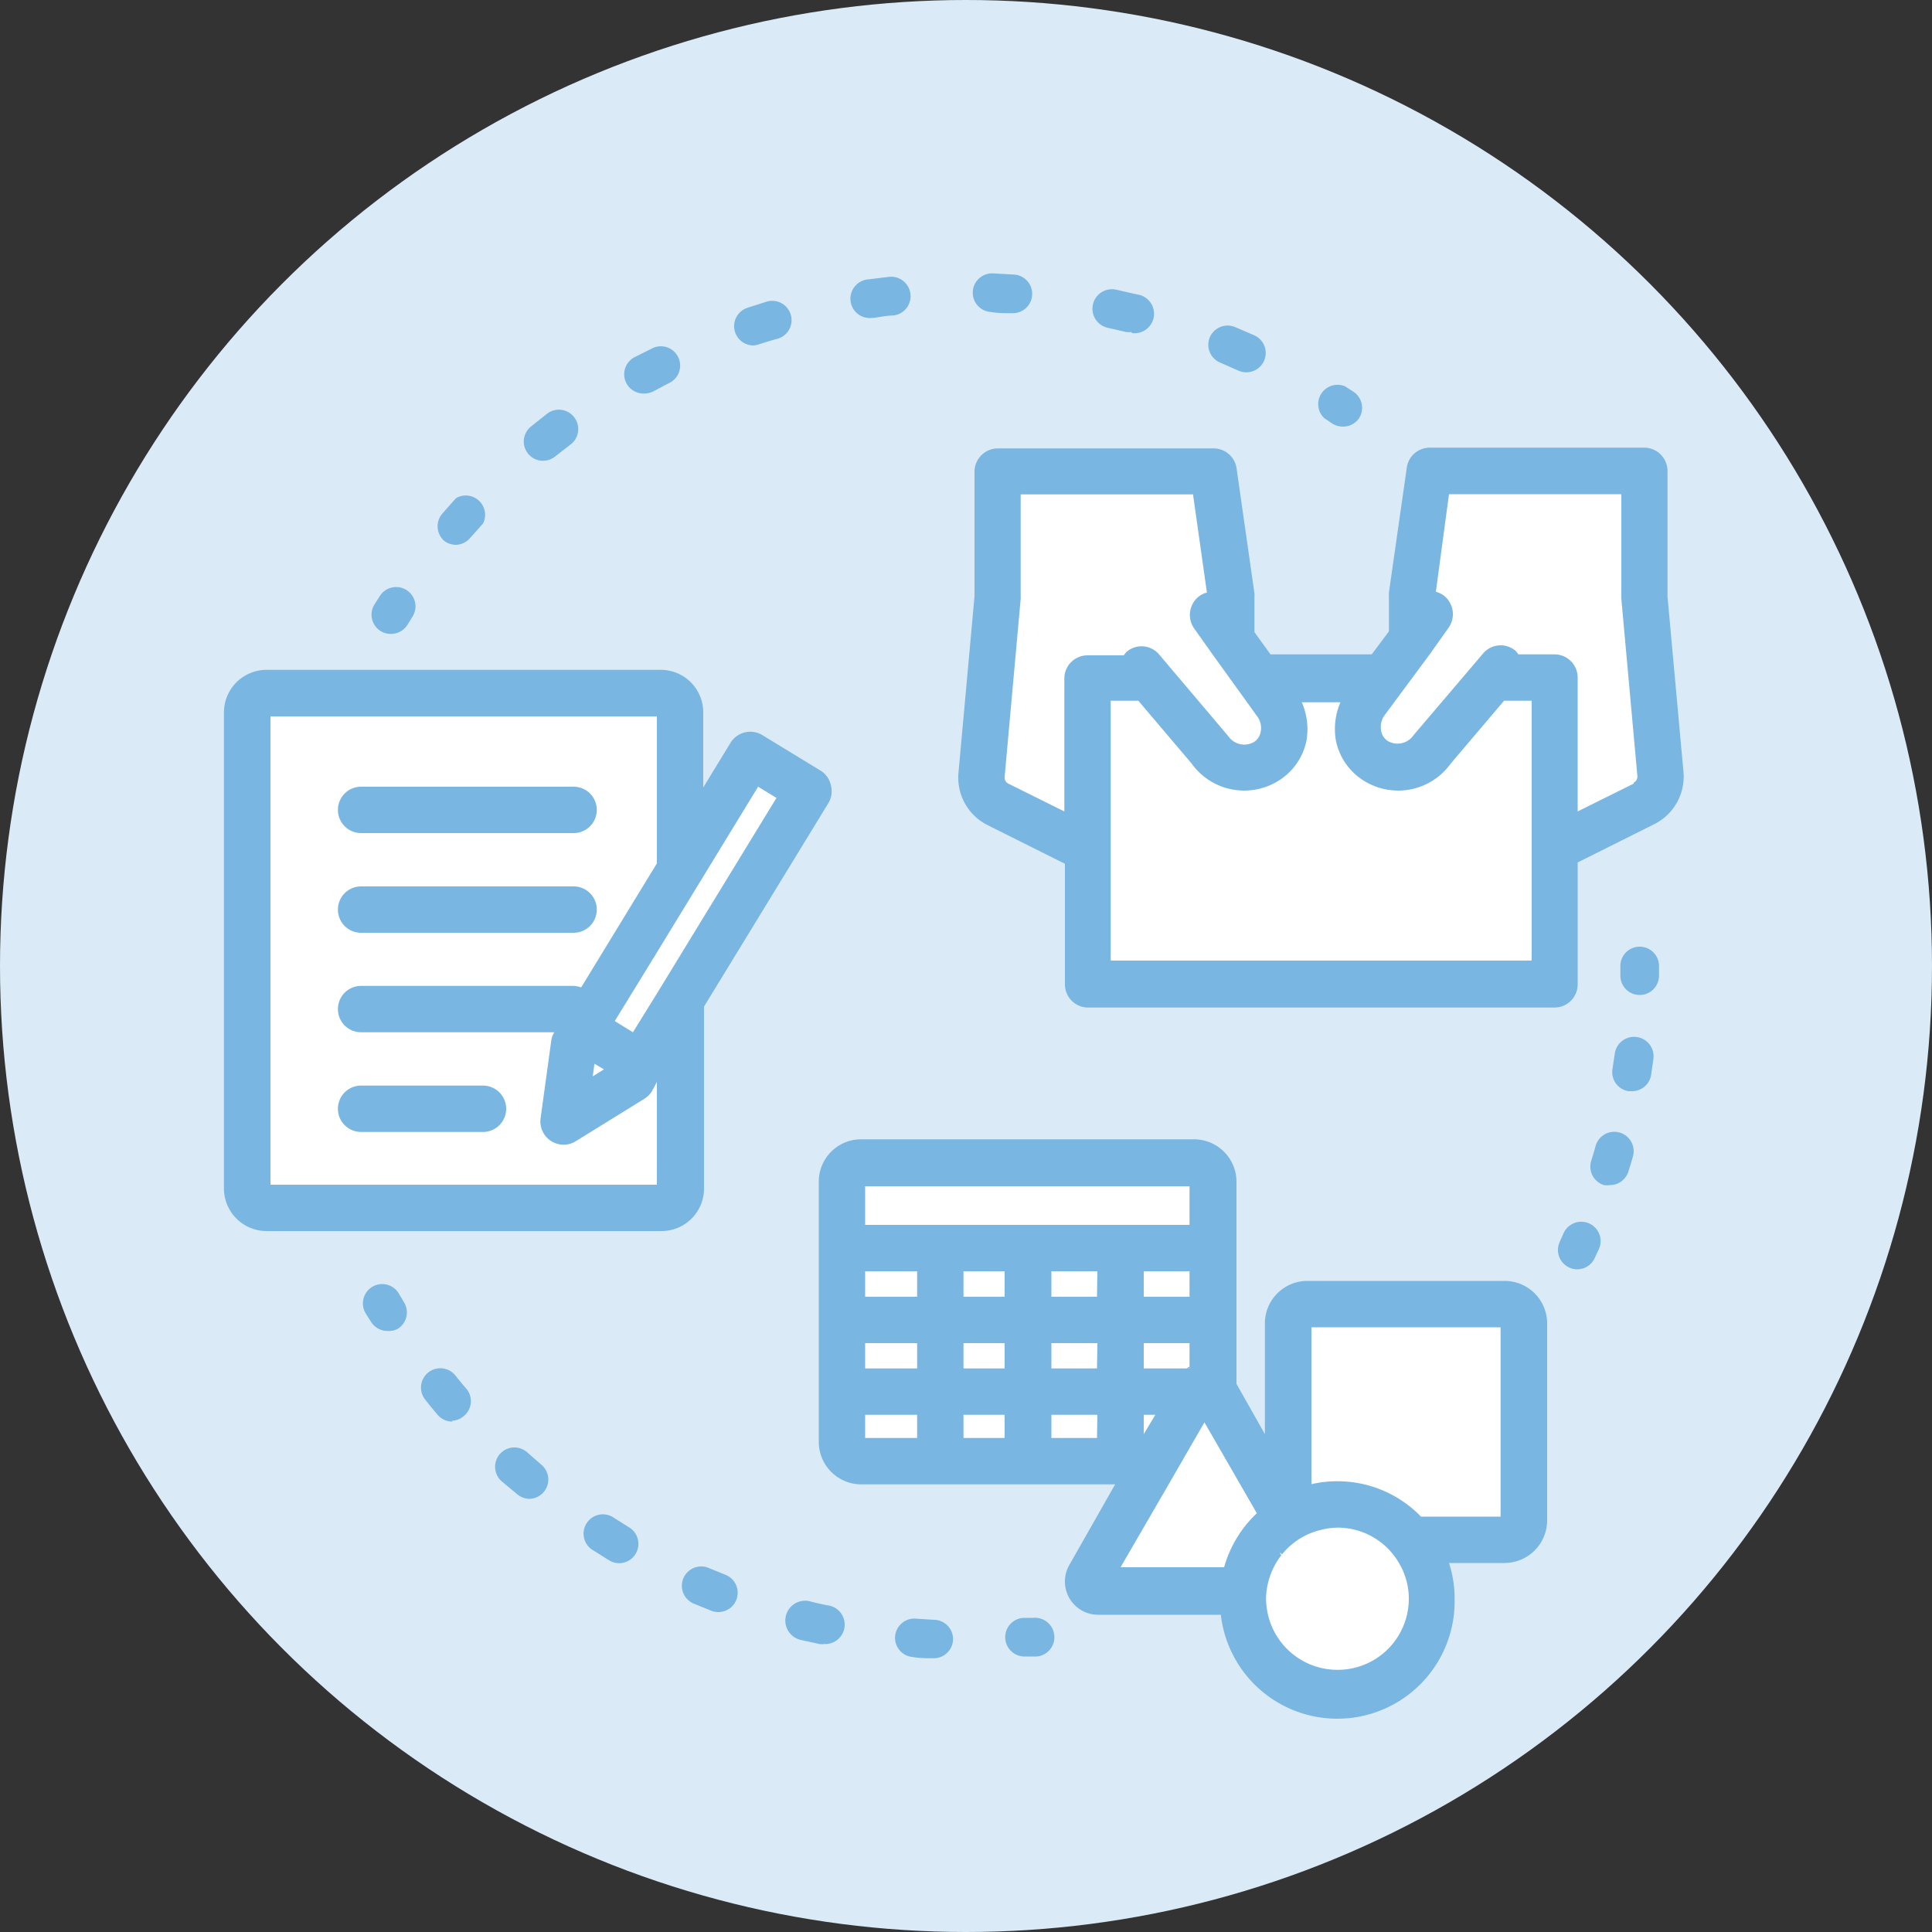
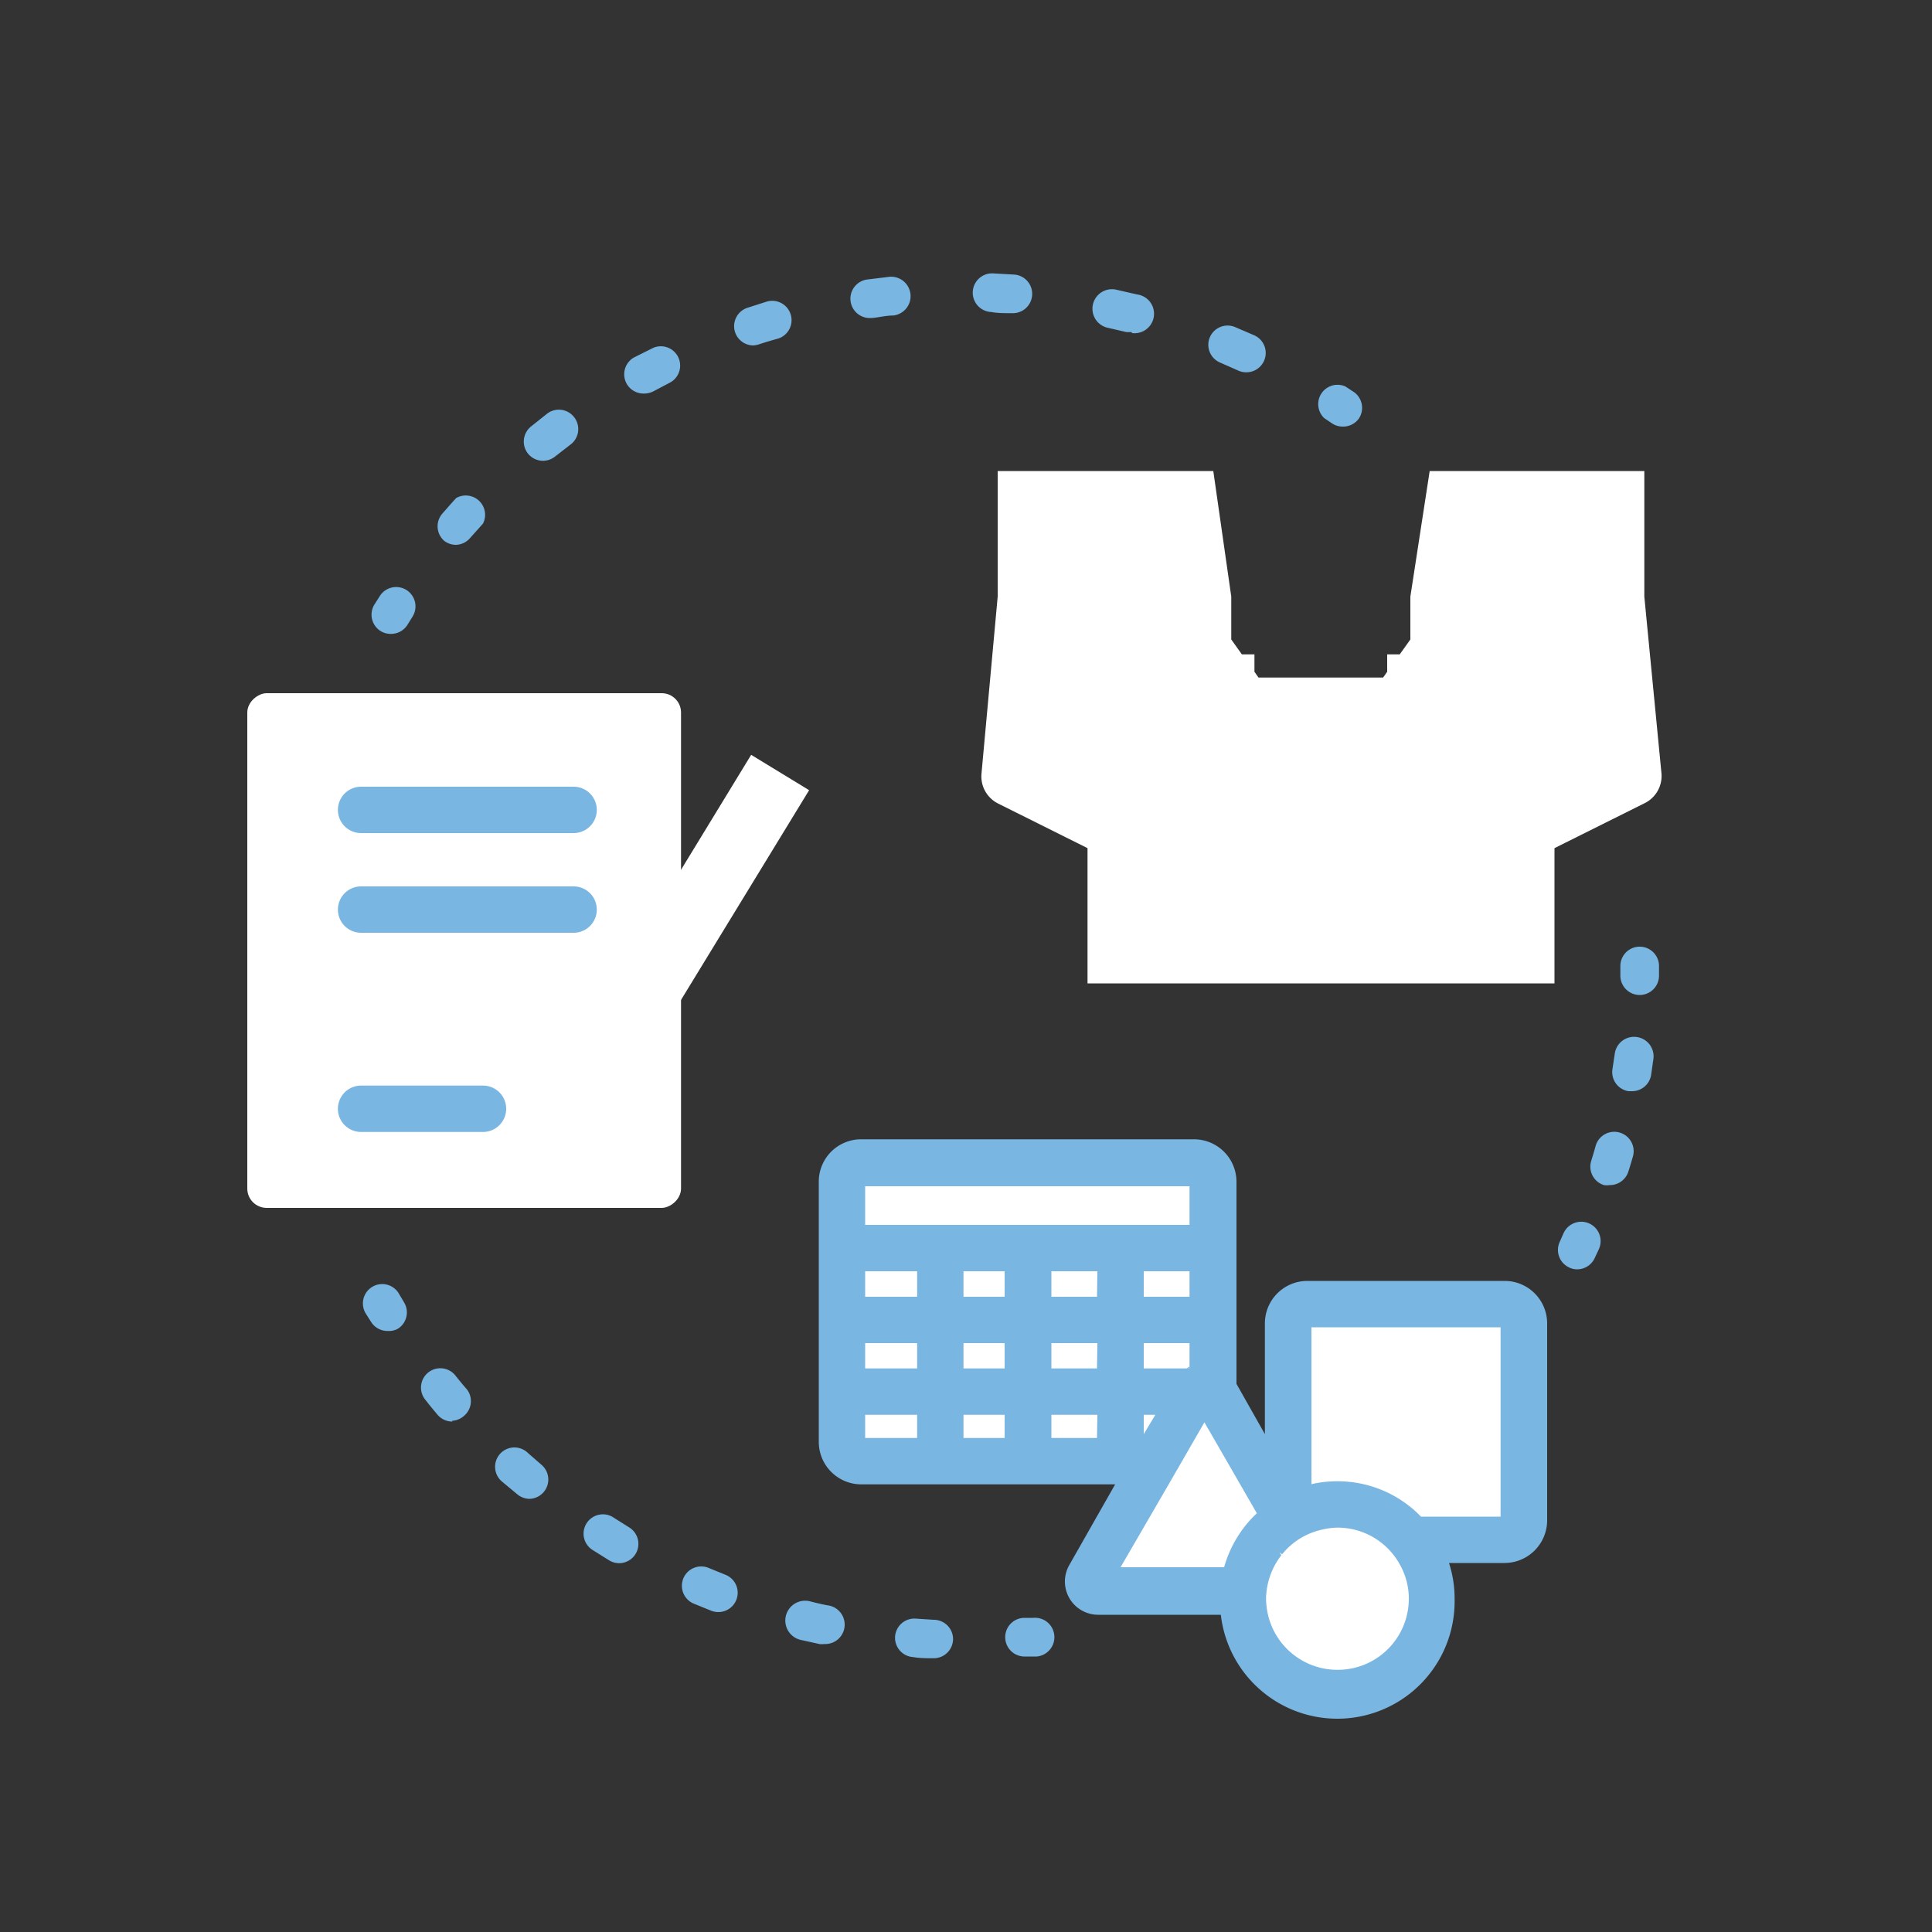
<svg xmlns="http://www.w3.org/2000/svg" viewBox="0 0 100 100">
  <rect x="0" y="0" width="100" height="100" fill="#333333" stroke="none" />
  <defs>
    <style>.cls-2{fill:#7ab6e2}.cls-3{fill:#fff}.cls-4{fill:none}</style>
  </defs>
  <g id="レイヤー_2" data-name="レイヤー 2">
    <g id="レイヤー_1-2" data-name="レイヤー 1">
-       <circle cx="50" cy="50" r="50" fill="#daebf7" />
      <path class="cls-2" d="M53.07 85.74a1 1 0 01-.08-2h.48a1 1 0 01.2 2h-.52zm-4.76.09h-.05c-.32 0-.65 0-1-.06a1 1 0 01-.93-1.07 1 1 0 011.07-.92l.93.06a1 1 0 011 1 1 1 0 01-1.02.99zm-5.66-.73h-.21l-1-.22a1 1 0 01.47-2c.3.08.61.15.91.21a1 1 0 01-.21 2zm-5.47-1.66a1 1 0 01-.37-.07L35.9 83a1 1 0 01.79-1.84l.86.35a1 1 0 01-.37 1.93zm-5.12-2.53a1 1 0 01-.52-.14l-.83-.52a1 1 0 111.08-1.68l.78.49a1 1 0 01-.51 1.85zm-4.64-3.33a1 1 0 01-.65-.24L26 76.7a1 1 0 111.33-1.49l.7.61a1 1 0 01-.65 1.76zm-4-4a1 1 0 01-.77-.35c-.21-.25-.42-.5-.62-.76a1 1 0 111.56-1.25c.19.24.39.48.59.71A1 1 0 0124 73.3a1 1 0 01-.61.24zm-3.36-4.69a1 1 0 01-.86-.48l-.26-.41a1 1 0 111.73-1l.25.42a1 1 0 01-.35 1.37 1 1 0 01-.51.1zM84.87 51.5a1 1 0 01-1-1V50a1 1 0 012 0v.51a1 1 0 01-1 .99zm-1.55 9.84a1 1 0 01-.3 0 1 1 0 01-.66-1.25c.08-.26.16-.52.23-.78a1 1 0 011.93.55c-.08.27-.16.55-.25.82a1 1 0 01-.95.66zm1.13-4.86h-.16a1 1 0 01-.83-1.14l.12-.8a1 1 0 112 .27l-.12.84a1 1 0 01-1.01.83zm-2.81 9.22a.94.94 0 01-.43-.1 1 1 0 01-.48-1.32l.2-.45a1 1 0 011.83.82l-.22.47a1 1 0 01-.9.58zm-61.4-32.89a1 1 0 01-.53-.14 1 1 0 01-.33-1.38l.28-.44a1 1 0 011.69 1.07l-.26.42a1 1 0 01-.85.47zm3.37-4.61A1 1 0 0123 28a1 1 0 01-.11-1.41c.24-.27.47-.54.72-.81A1 1 0 0125 27.1l-.67.75a1 1 0 01-.72.35zm4.5-4.35a1 1 0 01-.78-.37 1 1 0 01.15-1.4l.84-.67a1 1 0 011.41.2 1 1 0 01-.2 1.4l-.8.62a1 1 0 01-.62.22zm5.2-3.48a1 1 0 01-.88-.52 1 1 0 01.39-1.35l1-.5a1 1 0 01.9 1.78l-.89.47a1.07 1.07 0 01-.52.12zm31.19-1.1a1 1 0 01-.41-.09l-.93-.41a1 1 0 01-.54-1.31 1 1 0 011.31-.53l1 .43a1 1 0 01.49 1.33 1 1 0 01-.92.58zM39 17.88a1 1 0 01-.95-.68 1 1 0 01.64-1.27l1-.32a1 1 0 011.24.68 1 1 0 01-.67 1.24q-.48.13-1 .3a1.19 1.19 0 01-.26.05zm19.56-.69h-.25l-1-.23A1 1 0 0157.8 15l1.05.24a1 1 0 01-.25 2zm-13.47-.73a1 1 0 01-.14-2l1.06-.13a1 1 0 01.23 2c-.34 0-.68.08-1 .12zm7.29-.25h-.07c-.33 0-.67 0-1-.06a1 1 0 11.08-2l1.07.06a1 1 0 01-.07 2zm17.12 5.87a1 1 0 01-.56-.17l-.4-.27A1 1 0 0169.63 20l.43.28a1 1 0 01.27 1.39 1 1 0 01-.83.41z" />
      <rect class="cls-3" x="10.7" y="37.97" width="26.64" height="22.45" rx="1" transform="rotate(90 24.02 49.2)" />
      <path class="cls-3" d="M38.88 39.07l-9.14 14.98-.55 4.02 3.54-2.19 9.15-14.98-3-1.83zM30.23 53.3l3 1.83M18.69 41.92h11.04m-11.04 5.16h11.04m-11.04 5.15h11.04m-11.04 5.16h6.26" />
      <path class="cls-4" d="M40.23 41.3l-.95-.58-2.84 4.65v2.13l3.79-6.2zm-8.37 11.58l.94.58 1.24-2.03V49.3l-2.18 3.58zm-1.14 2.83l.58-.36-.49-.29-.09.65z" />
      <path class="cls-4" d="M33.36 56.9l-3.54 2.19a1.18 1.18 0 01-.63.18 1.22 1.22 0 01-.66-.2 1.2 1.2 0 01-.53-1.16l.55-4a1.1 1.1 0 01.16-.46L34 44.69v-7.61H14v24.24h20V56l-.28.48a1.24 1.24 0 01-.36.42z" />
-       <path class="cls-2" d="M43 40.62a1.17 1.17 0 00-.54-.74l-3-1.83a1.2 1.2 0 00-1.65.4l-1.41 2.31v-3.88a2.2 2.2 0 00-2.2-2.21H13.79a2.21 2.21 0 00-2.2 2.21v24.64a2.21 2.21 0 002.2 2.2h20.45a2.2 2.2 0 002.2-2.2V52.1l6.46-10.57a1.21 1.21 0 00.1-.91zm-9 20.7H14V37.08h20v7.61l-3.92 6.42a1.23 1.23 0 00-.39-.08h-11a1.2 1.2 0 100 2.4h10a1.1 1.1 0 00-.16.46l-.55 4a1.2 1.2 0 00.53 1.16 1.22 1.22 0 00.66.2 1.18 1.18 0 00.63-.18l3.54-2.19a1.24 1.24 0 00.4-.39L34 56zm-3.23-6.26l.49.29-.58.36zm5.63-7.56L34 51.43l-1.24 2-.94-.58L34 49.3l2.4-3.93 2.84-4.65.95.58z" />
      <path class="cls-2" d="M18.69 43.12h11a1.2 1.2 0 000-2.4h-11a1.2 1.2 0 100 2.4zm0 5.16h11a1.2 1.2 0 100-2.4h-11a1.2 1.2 0 100 2.4zM25 56.19h-6.31a1.2 1.2 0 100 2.4H25a1.2 1.2 0 000-2.4z" />
      <path class="cls-3" d="M85.11 30.88v-6.5H74l-1 6.5v2.22l-.55.77h-.65v.9l-.21.3h-6.45l-.21-.3v-.9h-.65l-.55-.77v-2.22l-.93-6.5H51.64v6.5l-.84 9.18a1.57 1.57 0 00.86 1.53l4.63 2.31v7h24.17v-7l4.63-2.31a1.57 1.57 0 00.91-1.53z" />
-       <path class="cls-2" d="M87.14 40l-.83-9.12v-6.5a1.21 1.21 0 00-1.2-1.21H74a1.2 1.2 0 00-1.18 1l-.93 6.5a1.11 1.11 0 000 .17v1.84L71 33.87h-5.24l-.83-1.15v-1.84a1.11 1.11 0 000-.17l-.93-6.5a1.2 1.2 0 00-1.18-1H51.64a1.21 1.21 0 00-1.2 1.21v6.45L49.61 40a2.75 2.75 0 001.51 2.71l4 2v6.24a1.2 1.2 0 001.2 1.2h24.14a1.2 1.2 0 001.2-1.2v-6.31l4-2A2.75 2.75 0 0087.14 40zm-34.95.56a.35.35 0 01-.19-.35l.83-9.21a.37.37 0 000-.11v-5.3h8.92l.72 5.08a1.25 1.25 0 00-.39.18 1.22 1.22 0 00-.27 1.68l.71 1 .27.38 2.29 3.18a1 1 0 01.17.8.77.77 0 01-.32.5 1 1 0 01-1.32-.24l-.08-.1L60 33.88a1.19 1.19 0 00-1.69-.14 1.24 1.24 0 00-.14.18h-1.88a1.2 1.2 0 00-1.2 1.2V42zm27.07 9.16H57.49V36.27h1.43l2.75 3.24a3.35 3.35 0 004.6.84 3.19 3.19 0 001.35-2 3.45 3.45 0 00-.24-2h2a3.51 3.51 0 00-.23 2 3.19 3.19 0 001.35 2 3.35 3.35 0 004.6-.84l2.75-3.24h1.43v13.4zm5.3-9.16L81.66 42v-6.93a1.2 1.2 0 00-1.2-1.2h-1.87a1.24 1.24 0 00-.14-.18 1.19 1.19 0 00-1.69.14L73.21 38l-.08.1a1 1 0 01-1.32.24.77.77 0 01-.32-.5 1.06 1.06 0 01.14-.77l2.37-3.2.27-.38.71-1a1.22 1.22 0 00-.27-1.68 1.25 1.25 0 00-.39-.18l.68-5.05h8.92v5.3a.37.37 0 000 .11l.83 9.17a.35.35 0 01-.19.35z" />
      <path class="cls-3" d="M77.88 67.5H67.67a1 1 0 00-1 1v10.1h-.05L62.8 72V61.17a1 1 0 00-1-1H44.58a1 1 0 00-1 1v13.46a1 1 0 001 1H59.8l-3.42 5.92a.51.51 0 00.45.77h7.55a3.15 3.15 0 000 .43 4.88 4.88 0 108.67-3h4.88a1 1 0 001-1V68.5a1 1 0 00-1.05-1z" />
      <path class="cls-4" d="M44.78 73.23h2.69v1.2h-2.69zm0-3.71h2.69v1.31h-2.69zm5.09 3.71h2.15v1.2h-2.15zm-5.09-11.86h16.79v2.04H44.78zm0 4.43h2.69v1.31h-2.69zm21.15 15.32a3.6 3.6 0 00-.4 1.63 4.05 4.05 0 00.09.78 3.68 3.68 0 007.27-.78 3.61 3.61 0 00-.51-1.85 3.67 3.67 0 00-3.17-1.83 3.73 3.73 0 00-.88.12 3.67 3.67 0 00-2 1.26l-.13-.1.09.15a3.6 3.6 0 00-.36.62zm-16.06-11.6h2.15v1.31h-2.15zm9.33-3.72h2.37v1.31H59.2zm2.57 11.03H60.5L58 81.12h5.35a6.09 6.09 0 011.7-2.8l-1.44-2.5a2.22 2.22 0 01-1.84 1.01zm-2.57-2.55l.6-1.05h-.6v1.05zm0-4.76v1.31h2.21l.16-.1v-1.21zm8.68 7.3a5.83 5.83 0 011.33-.15 6 6 0 014.34 1.83h4.12v-9.8h-9.79zm0 0h-.08zM49.87 65.8h2.15v1.31h-2.15zm4.55 7.43h2.37v1.2h-2.37zm0-3.71h2.37v1.31h-2.37zm0-3.72h2.37v1.31h-2.37z" />
      <path class="cls-2" d="M61.57 70.83v-.1l-.16.1z" />
      <path class="cls-2" d="M77.88 66.3H67.67a2.2 2.2 0 00-2.2 2.2v5.73L64 71.63V61.17a2.2 2.2 0 00-2.2-2.2H44.58a2.19 2.19 0 00-2.2 2.2v13.46a2.2 2.2 0 002.2 2.2h13.14L55.35 81a1.72 1.72 0 001.48 2.58h6.36a6.07 6.07 0 0012.1-.78 5.92 5.92 0 00-.29-1.9h2.88a2.21 2.21 0 002.2-2.2V68.5a2.2 2.2 0 00-2.2-2.2zm-16.47 4.53H59.2v-1.31h2.37v1.31zm-2.21-3.71V65.8h2.37v1.32zm-11.73 7.31h-2.69v-1.2h2.69zm0-3.6h-2.69v-1.31h2.69zm0-3.71h-2.69V65.8h2.69zM52 74.43h-2.13v-1.2H52zm0-3.6h-2.13v-1.31H52zm0-3.71h-2.13V65.8H52zm4.78 7.31h-2.36v-1.2h2.38zm0-3.6h-2.36v-1.31h2.38zm0-3.71h-2.36V65.8h2.38zm-12-3.72v-2h16.79v2zm14.42 9.83h.6l-.6 1zm5.86 5.09a6.09 6.09 0 00-1.7 2.8H58l2.49-4.29 1.85-3.21 1.27 2.2 1.44 2.5zm4.15 8.11a3.69 3.69 0 01-3.59-2.9 4.05 4.05 0 01-.09-.78 3.78 3.78 0 01.79-2.25l-.09-.15.13.1a3.67 3.67 0 012-1.26 3.73 3.73 0 01.88-.12 3.67 3.67 0 013.17 1.83 3.61 3.61 0 01.51 1.85 3.68 3.68 0 01-3.71 3.68zm8.46-7.93h-4.12a6 6 0 00-4.34-1.83 5.83 5.83 0 00-1.33.15h-.08.08V68.7h9.79z" />
    </g>
  </g>
</svg>